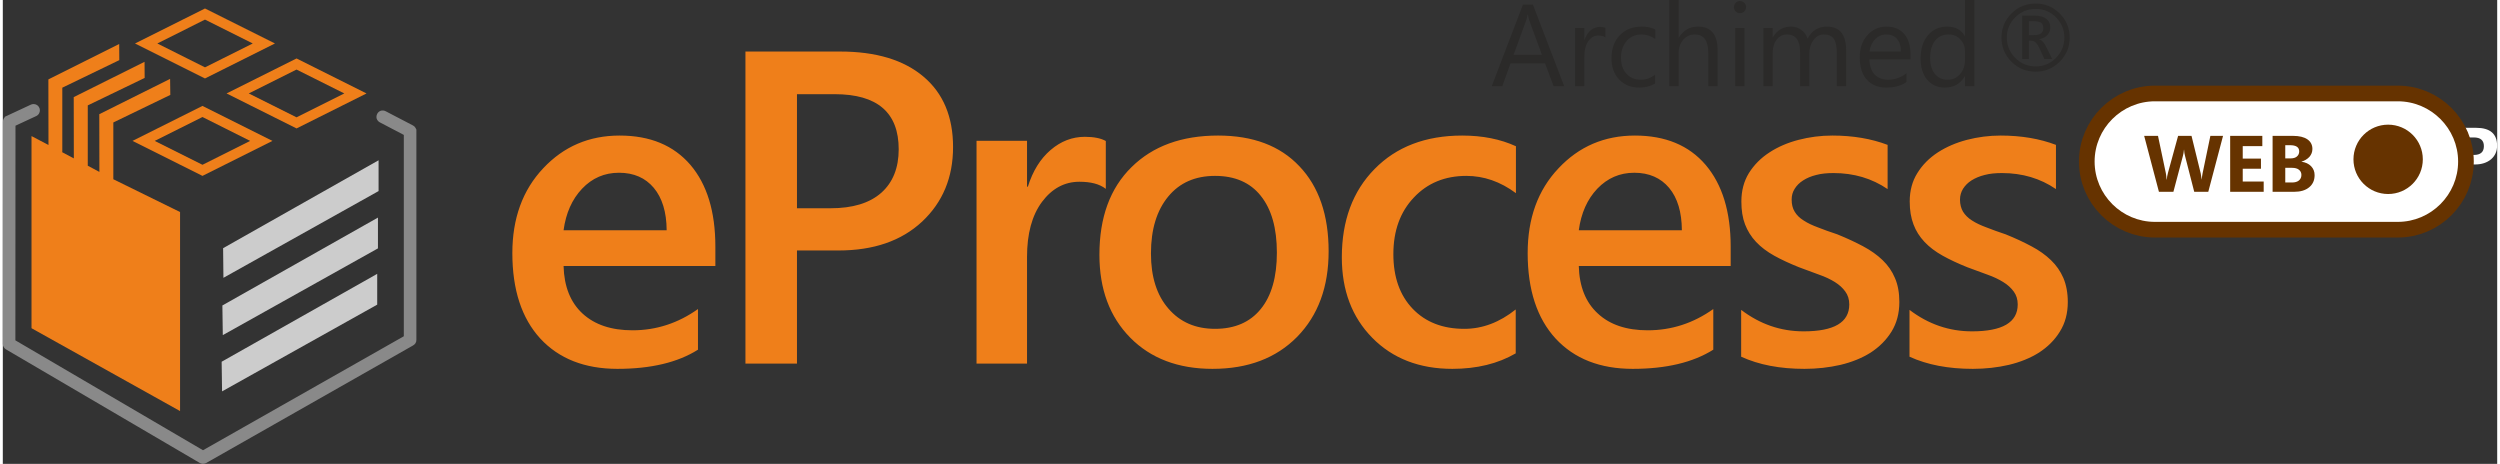
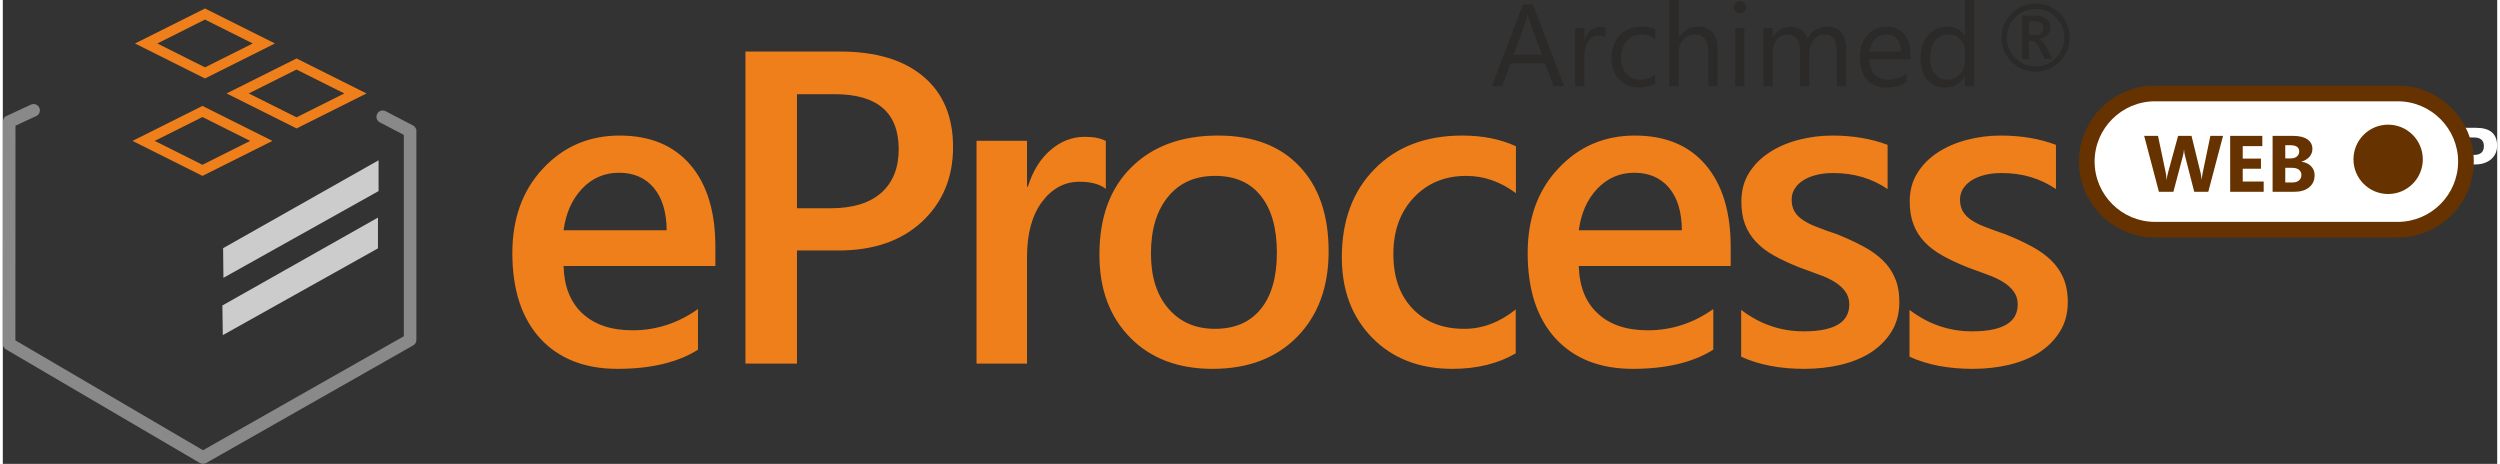
<svg xmlns="http://www.w3.org/2000/svg" xml:space="preserve" width="512px" height="95px" version="1.1" style="shape-rendering:geometricPrecision; text-rendering:geometricPrecision; image-rendering:optimizeQuality; fill-rule:evenodd; clip-rule:evenodd" viewBox="0 0 238.11 44.28">
  <rect x="0" y="0" width="238.11" height="44.28" fill="#333333" stroke="none" />
  <defs>
    <style type="text/css">
   
    .str0 {stroke:#663300;stroke-width:2.99;stroke-linecap:round;stroke-linejoin:round;stroke-miterlimit:22.926}
    .fil3 {fill:none;fill-rule:nonzero}
    .fil6 {fill:#EF7F1A}
    .fil7 {fill:#CCCCCC}
    .fil5 {fill:#898989;fill-rule:nonzero}
    .fil1 {fill:#2B2A29;fill-rule:nonzero}
    .fil0 {fill:#EF7F1A;fill-rule:nonzero}
    .fil4 {fill:#663300;fill-rule:nonzero}
    .fil2 {fill:white;fill-rule:nonzero}
   
  </style>
  </defs>
  <g id="Layer_x0020_1">
    <g id="_1992217180640">
      <path class="fil0" d="M68.02 25.39l-14.49 0c0.05,1.96 0.66,3.48 1.81,4.54 1.16,1.07 2.75,1.6 4.77,1.6 2.27,0 4.35,-0.68 6.25,-2.03l0 3.88c-1.93,1.22 -4.5,1.83 -7.69,1.83 -3.12,0 -5.58,-0.97 -7.36,-2.89 -1.78,-1.94 -2.67,-4.66 -2.67,-8.16 0,-3.31 0.98,-6.01 2.94,-8.09 1.96,-2.09 4.39,-3.13 7.3,-3.13 2.92,0 5.16,0.94 6.76,2.8 1.59,1.87 2.38,4.47 2.38,7.8l0 1.85zm-4.65 -3.41c-0.01,-1.73 -0.42,-3.08 -1.23,-4.05 -0.8,-0.95 -1.9,-1.44 -3.32,-1.44 -1.39,0 -2.56,0.51 -3.52,1.52 -0.96,1.01 -1.55,2.34 -1.77,3.97l9.84 0zm12.44 1.93l0 10.8 -4.92 0 0 -29.79 9.04 0c3.42,0 6.07,0.8 7.95,2.39 1.89,1.59 2.83,3.84 2.83,6.73 0,2.89 -0.98,5.26 -2.95,7.11 -1.97,1.84 -4.63,2.76 -7.98,2.76l-3.97 0zm0 -14.92l0 10.89 3.2 0c2.12,0 3.73,-0.49 4.85,-1.48 1.1,-0.98 1.66,-2.37 1.66,-4.15 0,-3.51 -2.04,-5.26 -6.11,-5.26l-3.6 0zm29.48 9.04c-0.58,-0.46 -1.42,-0.68 -2.52,-0.68 -1.42,0 -2.61,0.64 -3.57,1.92 -0.96,1.29 -1.43,3.05 -1.43,5.26l0 10.18 -4.82 0 0 -21.27 4.82 0 0 4.38 0.08 0c0.47,-1.5 1.19,-2.66 2.17,-3.5 0.98,-0.84 2.07,-1.26 3.27,-1.26 0.87,0 1.54,0.14 2,0.4l0 4.57zm10.19 17.18c-3.27,0 -5.9,-0.99 -7.86,-2.98 -1.96,-1.99 -2.94,-4.62 -2.94,-7.91 0,-3.57 1.02,-6.36 3.07,-8.37 2.04,-2.01 4.79,-3.01 8.26,-3.01 3.32,0 5.91,0.97 7.76,2.93 1.86,1.95 2.79,4.66 2.79,8.12 0,3.4 -1,6.11 -3,8.16 -2.01,2.04 -4.7,3.06 -8.08,3.06zm0.24 -18.42c-1.89,0 -3.38,0.65 -4.47,1.97 -1.09,1.32 -1.65,3.12 -1.65,5.44 0,2.23 0.56,3.99 1.67,5.26 1.11,1.29 2.59,1.93 4.45,1.93 1.89,0 3.35,-0.64 4.36,-1.89 1.03,-1.26 1.54,-3.06 1.54,-5.38 0,-2.34 -0.51,-4.15 -1.54,-5.43 -1.01,-1.27 -2.47,-1.9 -4.36,-1.9zm28.7 16.94c-1.7,0.99 -3.72,1.48 -6.05,1.48 -3.15,0 -5.7,-0.99 -7.64,-2.96 -1.94,-1.97 -2.91,-4.53 -2.91,-7.68 0,-3.5 1.04,-6.32 3.13,-8.44 2.08,-2.12 4.87,-3.19 8.36,-3.19 1.94,0 3.65,0.34 5.13,1.02l0 4.48c-1.48,-1.1 -3.06,-1.65 -4.73,-1.65 -2.04,0 -3.71,0.68 -5.01,2.06 -1.31,1.38 -1.96,3.18 -1.96,5.41 0,2.2 0.62,3.94 1.85,5.22 1.22,1.27 2.86,1.91 4.92,1.91 1.74,0 3.37,-0.62 4.91,-1.85l0 4.19zm20.52 -8.34l-14.5 0c0.05,1.96 0.66,3.48 1.82,4.54 1.15,1.07 2.74,1.6 4.76,1.6 2.28,0 4.36,-0.68 6.26,-2.03l0 3.88c-1.94,1.22 -4.51,1.83 -7.69,1.83 -3.13,0 -5.58,-0.97 -7.36,-2.89 -1.78,-1.94 -2.67,-4.66 -2.67,-8.16 0,-3.31 0.97,-6.01 2.94,-8.09 1.96,-2.09 4.39,-3.13 7.3,-3.13 2.91,0 5.16,0.94 6.75,2.8 1.59,1.87 2.39,4.47 2.39,7.8l0 1.85zm-4.66 -3.41c-0.01,-1.73 -0.41,-3.08 -1.22,-4.05 -0.8,-0.95 -1.91,-1.44 -3.32,-1.44 -1.39,0 -2.56,0.51 -3.53,1.52 -0.96,1.01 -1.55,2.34 -1.77,3.97l9.84 0zm5.66 12.07l0 -4.47c1.8,1.37 3.78,2.05 5.96,2.05 2.91,0 4.36,-0.85 4.36,-2.57 0,-0.48 -0.13,-0.89 -0.38,-1.23 -0.24,-0.34 -0.58,-0.65 -1,-0.91 -0.42,-0.26 -0.92,-0.5 -1.5,-0.7 -0.57,-0.22 -1.21,-0.45 -1.92,-0.71 -0.87,-0.35 -1.66,-0.71 -2.36,-1.1 -0.7,-0.39 -1.28,-0.83 -1.74,-1.32 -0.47,-0.5 -0.81,-1.05 -1.05,-1.67 -0.24,-0.63 -0.35,-1.35 -0.35,-2.19 0,-1.02 0.24,-1.93 0.72,-2.71 0.49,-0.78 1.14,-1.44 1.96,-1.97 0.81,-0.53 1.74,-0.93 2.78,-1.2 1.04,-0.27 2.11,-0.41 3.22,-0.41 1.97,0 3.73,0.3 5.28,0.89l0 4.22c-1.5,-1.02 -3.22,-1.53 -5.16,-1.53 -0.61,0 -1.16,0.05 -1.65,0.18 -0.49,0.12 -0.91,0.3 -1.25,0.52 -0.35,0.22 -0.62,0.49 -0.81,0.8 -0.2,0.31 -0.29,0.65 -0.29,1.03 0,0.45 0.09,0.84 0.29,1.16 0.19,0.32 0.47,0.6 0.86,0.84 0.38,0.25 0.83,0.46 1.37,0.66 0.53,0.21 1.14,0.43 1.84,0.66 0.91,0.37 1.73,0.75 2.46,1.14 0.73,0.39 1.35,0.83 1.86,1.32 0.51,0.49 0.91,1.06 1.18,1.71 0.28,0.64 0.42,1.41 0.42,2.29 0,1.08 -0.25,2.02 -0.75,2.83 -0.5,0.8 -1.16,1.46 -1.99,2 -0.83,0.52 -1.79,0.91 -2.88,1.17 -1.09,0.25 -2.24,0.38 -3.44,0.38 -2.33,0 -4.34,-0.38 -6.04,-1.16zm16.07 0l0 -4.47c1.8,1.37 3.79,2.05 5.96,2.05 2.91,0 4.37,-0.85 4.37,-2.57 0,-0.48 -0.13,-0.89 -0.38,-1.23 -0.25,-0.34 -0.58,-0.65 -1.01,-0.91 -0.42,-0.26 -0.92,-0.5 -1.49,-0.7 -0.58,-0.22 -1.22,-0.45 -1.93,-0.71 -0.87,-0.35 -1.65,-0.71 -2.35,-1.1 -0.7,-0.39 -1.28,-0.83 -1.74,-1.32 -0.47,-0.5 -0.82,-1.05 -1.05,-1.67 -0.24,-0.63 -0.36,-1.35 -0.36,-2.19 0,-1.02 0.24,-1.93 0.73,-2.71 0.48,-0.78 1.14,-1.44 1.95,-1.97 0.82,-0.53 1.75,-0.93 2.78,-1.2 1.04,-0.27 2.12,-0.41 3.22,-0.41 1.97,0 3.73,0.3 5.28,0.89l0 4.22c-1.49,-1.02 -3.21,-1.53 -5.15,-1.53 -0.61,0 -1.16,0.05 -1.65,0.18 -0.49,0.12 -0.91,0.3 -1.26,0.52 -0.35,0.22 -0.61,0.49 -0.81,0.8 -0.19,0.31 -0.29,0.65 -0.29,1.03 0,0.45 0.1,0.84 0.29,1.16 0.2,0.32 0.48,0.6 0.86,0.84 0.38,0.25 0.84,0.46 1.38,0.66 0.53,0.21 1.14,0.43 1.83,0.66 0.92,0.37 1.73,0.75 2.46,1.14 0.74,0.39 1.35,0.83 1.86,1.32 0.51,0.49 0.91,1.06 1.19,1.71 0.27,0.64 0.42,1.41 0.42,2.29 0,1.08 -0.25,2.02 -0.76,2.83 -0.49,0.8 -1.16,1.46 -1.99,2 -0.83,0.52 -1.79,0.91 -2.88,1.17 -1.08,0.25 -2.23,0.38 -3.44,0.38 -2.32,0 -4.34,-0.38 -6.04,-1.16z" />
    </g>
    <path class="fil1" d="M149.05 8.23l-1.01 0 -0.82 -2.18 -3.3 0 -0.78 2.18 -1.01 0 2.98 -7.79 0.95 0 2.99 7.79zm-2.13 -3l-1.22 -3.32c-0.04,-0.11 -0.08,-0.28 -0.12,-0.52l-0.03 0c-0.03,0.22 -0.07,0.39 -0.12,0.52l-1.21 3.32 2.7 0zm6.06 -1.66c-0.16,-0.12 -0.38,-0.18 -0.68,-0.18 -0.38,0 -0.69,0.18 -0.95,0.54 -0.25,0.36 -0.38,0.85 -0.38,1.47l0 2.83 -0.89 0 0 -5.56 0.89 0 0 1.14 0.02 0c0.13,-0.39 0.32,-0.69 0.58,-0.91 0.26,-0.22 0.55,-0.33 0.87,-0.33 0.24,0 0.41,0.03 0.54,0.08l0 0.92zm4.75 4.4c-0.43,0.26 -0.93,0.39 -1.52,0.39 -0.79,0 -1.43,-0.26 -1.92,-0.77 -0.48,-0.52 -0.73,-1.19 -0.73,-2.01 0,-0.92 0.26,-1.65 0.79,-2.21 0.52,-0.55 1.22,-0.83 2.1,-0.83 0.49,0 0.92,0.09 1.29,0.27l0 0.91c-0.41,-0.29 -0.85,-0.43 -1.32,-0.43 -0.57,0 -1.04,0.2 -1.4,0.61 -0.36,0.41 -0.55,0.94 -0.55,1.6 0,0.66 0.18,1.17 0.52,1.54 0.34,0.38 0.8,0.57 1.37,0.57 0.49,0 0.94,-0.16 1.37,-0.48l0 0.84zm5.96 0.26l-0.89 0 0 -3.2c0,-1.16 -0.43,-1.74 -1.29,-1.74 -0.43,0 -0.8,0.17 -1.1,0.5 -0.29,0.34 -0.44,0.77 -0.44,1.29l0 3.15 -0.89 0 0 -8.23 0.89 0 0 3.59 0.02 0c0.43,-0.7 1.03,-1.05 1.82,-1.05 1.26,0 1.88,0.75 1.88,2.26l0 3.43zm2.13 -6.97c-0.15,0 -0.29,-0.06 -0.4,-0.17 -0.11,-0.1 -0.17,-0.24 -0.17,-0.41 0,-0.16 0.06,-0.3 0.17,-0.41 0.11,-0.11 0.25,-0.17 0.4,-0.17 0.17,0 0.31,0.06 0.42,0.17 0.11,0.11 0.17,0.25 0.17,0.41 0,0.16 -0.06,0.3 -0.17,0.41 -0.11,0.11 -0.25,0.17 -0.42,0.17zm0.44 6.97l-0.89 0 0 -5.56 0.89 0 0 5.56zm9.7 0l-0.89 0 0 -3.19c0,-0.62 -0.1,-1.06 -0.29,-1.34 -0.19,-0.27 -0.51,-0.41 -0.96,-0.41 -0.38,0 -0.7,0.17 -0.97,0.52 -0.26,0.35 -0.4,0.76 -0.4,1.25l0 3.17 -0.89 0 0 -3.3c0,-1.09 -0.42,-1.64 -1.26,-1.64 -0.39,0 -0.71,0.16 -0.97,0.49 -0.25,0.33 -0.38,0.75 -0.38,1.28l0 3.17 -0.89 0 0 -5.56 0.89 0 0 0.88 0.02 0c0.4,-0.67 0.97,-1.01 1.73,-1.01 0.38,0 0.71,0.11 0.99,0.32 0.29,0.21 0.48,0.49 0.59,0.83 0.41,-0.77 1.02,-1.15 1.84,-1.15 1.22,0 1.84,0.75 1.84,2.26l0 3.43zm6.15 -2.56l-3.93 0c0.02,0.62 0.18,1.1 0.5,1.44 0.32,0.33 0.76,0.5 1.31,0.5 0.63,0 1.21,-0.21 1.73,-0.62l0 0.84c-0.49,0.35 -1.13,0.53 -1.94,0.53 -0.78,0 -1.4,-0.25 -1.85,-0.76 -0.45,-0.5 -0.67,-1.21 -0.67,-2.13 0,-0.86 0.24,-1.57 0.73,-2.11 0.49,-0.55 1.1,-0.82 1.83,-0.82 0.73,0 1.29,0.24 1.69,0.71 0.4,0.46 0.6,1.12 0.6,1.95l0 0.47zm-0.92 -0.75c0,-0.52 -0.12,-0.92 -0.37,-1.2 -0.24,-0.29 -0.58,-0.43 -1.02,-0.43 -0.42,0 -0.77,0.15 -1.07,0.45 -0.29,0.3 -0.47,0.69 -0.54,1.18l3 0zm7.01 3.31l-0.89 0 0 -0.95 -0.02 0c-0.42,0.72 -1.05,1.08 -1.92,1.08 -0.69,0 -1.25,-0.25 -1.67,-0.75 -0.42,-0.49 -0.63,-1.17 -0.63,-2.03 0,-0.92 0.23,-1.66 0.7,-2.21 0.46,-0.55 1.08,-0.83 1.85,-0.83 0.76,0 1.32,0.3 1.67,0.9l0.02 0 0 -3.44 0.89 0 0 8.23zm-0.89 -2.51l0 -0.82c0,-0.45 -0.15,-0.83 -0.45,-1.14 -0.29,-0.32 -0.67,-0.47 -1.13,-0.47 -0.54,0 -0.97,0.2 -1.28,0.6 -0.31,0.39 -0.47,0.94 -0.47,1.65 0,0.64 0.15,1.14 0.45,1.51 0.3,0.37 0.7,0.56 1.21,0.56 0.49,0 0.89,-0.18 1.2,-0.54 0.31,-0.36 0.47,-0.81 0.47,-1.35zm6.74 1.12c-0.9,0 -1.67,-0.31 -2.31,-0.95 -0.63,-0.63 -0.95,-1.4 -0.95,-2.3 0,-0.9 0.32,-1.67 0.95,-2.3 0.64,-0.64 1.41,-0.95 2.31,-0.95 0.9,0 1.66,0.31 2.3,0.95 0.63,0.63 0.95,1.4 0.95,2.3 0,0.9 -0.32,1.67 -0.95,2.3 -0.64,0.64 -1.4,0.95 -2.3,0.95zm0.01 -5.99c-0.76,0 -1.41,0.26 -1.95,0.8 -0.54,0.53 -0.81,1.18 -0.81,1.94 0,0.76 0.27,1.41 0.81,1.94 0.54,0.54 1.19,0.81 1.95,0.81 0.75,0 1.4,-0.27 1.93,-0.81 0.53,-0.53 0.8,-1.18 0.8,-1.94 0,-0.76 -0.27,-1.41 -0.8,-1.94 -0.53,-0.54 -1.18,-0.8 -1.93,-0.8zm1.57 4.78l-0.75 0 -0.45 -1c-0.23,-0.49 -0.48,-0.74 -0.74,-0.74l-0.28 0 0 1.74 -0.64 0 0 -4.14 1.17 0c0.48,0 0.85,0.1 1.12,0.3 0.26,0.2 0.39,0.48 0.39,0.83 0,0.28 -0.09,0.52 -0.28,0.72 -0.18,0.2 -0.44,0.34 -0.77,0.4l0 0.02c0.23,0.05 0.46,0.31 0.69,0.77l0.54 1.1zm-2.22 -3.61l0 1.33 0.51 0c0.57,0 0.86,-0.22 0.86,-0.66 0,-0.26 -0.08,-0.44 -0.23,-0.53 -0.16,-0.09 -0.4,-0.14 -0.73,-0.14l-0.41 0z" />
    <path class="fil2" d="M205.3 17.54l0 -5.34 1.89 0c1.9,0 2.85,0.87 2.85,2.6 0,0.83 -0.26,1.5 -0.78,1.99 -0.52,0.5 -1.21,0.75 -2.07,0.75l-1.89 0zm1.2 -4.36l0 3.38 0.6 0c0.52,0 0.93,-0.15 1.23,-0.47 0.29,-0.31 0.44,-0.73 0.44,-1.27 0,-0.51 -0.15,-0.91 -0.44,-1.2 -0.29,-0.29 -0.71,-0.44 -1.24,-0.44l-0.59 0zm7.62 4.36l-3.2 0 0 -5.34 3.08 0 0 0.98 -1.87 0 0 1.19 1.74 0 0 0.97 -1.74 0 0 1.22 1.99 0 0 0.98zm0.61 -0.21l0 -1.19c0.22,0.18 0.46,0.32 0.71,0.41 0.25,0.09 0.51,0.14 0.76,0.14 0.16,0 0.29,-0.02 0.4,-0.04 0.11,-0.03 0.21,-0.07 0.28,-0.12 0.08,-0.05 0.14,-0.1 0.17,-0.17 0.04,-0.06 0.06,-0.14 0.06,-0.21 0,-0.11 -0.03,-0.2 -0.09,-0.28 -0.06,-0.08 -0.14,-0.16 -0.24,-0.23 -0.11,-0.07 -0.23,-0.14 -0.37,-0.2 -0.14,-0.06 -0.29,-0.13 -0.46,-0.2 -0.42,-0.17 -0.73,-0.38 -0.93,-0.63 -0.21,-0.26 -0.31,-0.56 -0.31,-0.91 0,-0.28 0.06,-0.52 0.17,-0.72 0.11,-0.2 0.26,-0.36 0.46,-0.49 0.19,-0.13 0.41,-0.23 0.66,-0.29 0.26,-0.06 0.52,-0.09 0.81,-0.09 0.28,0 0.52,0.02 0.74,0.05 0.21,0.03 0.41,0.09 0.59,0.16l0 1.11c-0.09,-0.06 -0.19,-0.12 -0.29,-0.16 -0.11,-0.05 -0.22,-0.09 -0.33,-0.12 -0.11,-0.03 -0.22,-0.06 -0.33,-0.07 -0.11,-0.01 -0.22,-0.02 -0.32,-0.02 -0.13,0 -0.26,0.01 -0.37,0.04 -0.11,0.02 -0.2,0.06 -0.28,0.11 -0.08,0.04 -0.14,0.1 -0.18,0.17 -0.04,0.06 -0.06,0.13 -0.06,0.22 0,0.09 0.02,0.17 0.07,0.24 0.04,0.07 0.11,0.13 0.2,0.2 0.09,0.06 0.19,0.12 0.32,0.18 0.12,0.06 0.26,0.13 0.42,0.19 0.21,0.09 0.4,0.19 0.57,0.29 0.17,0.1 0.32,0.21 0.44,0.34 0.12,0.12 0.21,0.27 0.28,0.43 0.06,0.16 0.09,0.35 0.09,0.57 0,0.3 -0.05,0.55 -0.16,0.75 -0.12,0.2 -0.27,0.37 -0.46,0.49 -0.2,0.13 -0.42,0.22 -0.68,0.27 -0.26,0.06 -0.53,0.08 -0.81,0.08 -0.3,0 -0.57,-0.02 -0.84,-0.07 -0.26,-0.05 -0.49,-0.13 -0.69,-0.23zm8.96 0.21l-1.52 0 -1.55 -2.32c-0.03,-0.04 -0.08,-0.14 -0.15,-0.29l-0.01 0 0 2.61 -1.21 0 0 -5.34 1.21 0 0 2.52 0.01 0c0.03,-0.07 0.08,-0.16 0.15,-0.29l1.48 -2.23 1.43 0 -1.86 2.55 2.02 2.79zm4.3 -4.36l-1.53 0 0 4.36 -1.2 0 0 -4.36 -1.52 0 0 -0.98 4.25 0 0 0.98zm2.69 4.45c-0.77,0 -1.39,-0.25 -1.87,-0.74 -0.48,-0.5 -0.72,-1.15 -0.72,-1.95 0,-0.84 0.24,-1.53 0.73,-2.05 0.49,-0.52 1.14,-0.78 1.94,-0.78 0.77,0 1.38,0.25 1.85,0.75 0.47,0.5 0.71,1.16 0.71,1.97 0,0.84 -0.25,1.52 -0.73,2.03 -0.49,0.52 -1.13,0.77 -1.91,0.77zm0.05 -4.48c-0.42,0 -0.76,0.15 -1,0.47 -0.25,0.32 -0.38,0.74 -0.38,1.26 0,0.53 0.13,0.94 0.38,1.25 0.24,0.31 0.57,0.46 0.97,0.46 0.42,0 0.74,-0.15 0.99,-0.44 0.24,-0.3 0.36,-0.72 0.36,-1.25 0,-0.55 -0.12,-0.98 -0.35,-1.29 -0.24,-0.31 -0.56,-0.46 -0.97,-0.46zm4.68 2.55l0 1.84 -1.21 0 0 -5.34 1.89 0c1.34,0 2.01,0.57 2.01,1.7 0,0.54 -0.19,0.97 -0.57,1.3 -0.39,0.33 -0.91,0.5 -1.55,0.5l-0.57 0zm0 -2.58l0 1.67 0.47 0c0.64,0 0.96,-0.28 0.96,-0.84 0,-0.55 -0.32,-0.83 -0.96,-0.83l-0.47 0z" />
    <g>
      <path class="fil3 str0" d="M205.44 9.67l23.18 0c3.17,0 5.76,2.59 5.76,5.75l0 0c0,3.17 -2.59,5.76 -5.76,5.76l-23.18 0c-3.17,0 -5.76,-2.59 -5.76,-5.76l0 0c0,-3.16 2.59,-5.75 5.76,-5.75z" />
      <path id="_1" class="fil2" d="M205.44 9.67l23.18 0c3.17,0 5.76,2.59 5.76,5.75l0 0c0,3.17 -2.59,5.76 -5.76,5.76l-23.18 0c-3.17,0 -5.76,-2.59 -5.76,-5.76l0 0c0,-3.16 2.59,-5.75 5.76,-5.75z" />
    </g>
    <path class="fil4" d="M211.94 12.97l-1.41 5.34 -1.34 0 -0.88 -3.43c-0.05,-0.17 -0.08,-0.37 -0.09,-0.59l-0.01 0c-0.02,0.24 -0.06,0.44 -0.1,0.59l-0.91 3.43 -1.38 0 -1.41 -5.34 1.32 0 0.75 3.56c0.03,0.15 0.05,0.35 0.07,0.61l0.02 0c0.01,-0.19 0.05,-0.4 0.11,-0.63l0.97 -3.54 1.28 0 0.88 3.59c0.03,0.13 0.06,0.32 0.09,0.57l0.01 0c0.01,-0.2 0.04,-0.4 0.08,-0.6l0.74 -3.56 1.21 0zm3.88 5.34l-3.2 0 0 -5.34 3.07 0 0 0.98 -1.87 0 0 1.19 1.74 0 0 0.97 -1.74 0 0 1.22 2 0 0 0.98zm0.85 0l0 -5.34 1.95 0c0.59,0 1.05,0.11 1.37,0.33 0.32,0.22 0.48,0.53 0.48,0.92 0,0.29 -0.1,0.54 -0.29,0.76 -0.2,0.21 -0.45,0.36 -0.75,0.45l0 0.01c0.38,0.05 0.68,0.19 0.91,0.42 0.23,0.24 0.34,0.52 0.34,0.86 0,0.49 -0.17,0.87 -0.52,1.16 -0.35,0.29 -0.83,0.43 -1.44,0.43l-2.05 0zm1.21 -4.45l0 1.26 0.52 0c0.25,0 0.45,-0.06 0.59,-0.18 0.14,-0.12 0.22,-0.28 0.22,-0.49 0,-0.4 -0.3,-0.59 -0.88,-0.59l-0.45 0zm0 2.16l0 1.4 0.65 0c0.27,0 0.49,-0.06 0.65,-0.19 0.16,-0.13 0.24,-0.31 0.24,-0.53 0,-0.21 -0.08,-0.38 -0.24,-0.5 -0.15,-0.12 -0.37,-0.18 -0.65,-0.18l-0.65 0z" />
    <circle class="fil4" cx="227.7" cy="15.21" r="3.31" />
    <path class="fil5" d="M35.99 11.68c-0.15,-0.08 -0.25,-0.21 -0.3,-0.35 -0.04,-0.15 -0.03,-0.31 0.05,-0.46 0.07,-0.15 0.2,-0.25 0.35,-0.3 0.14,-0.04 0.31,-0.03 0.46,0.05l2.61 1.36c0.1,0.05 0.18,0.13 0.23,0.22 0.03,0.04 0.05,0.09 0.06,0.14l0.03 0 0 20.11c0,0.12 -0.03,0.23 -0.09,0.32 -0.06,0.09 -0.15,0.17 -0.25,0.22l-19.73 11.21c-0.1,0.06 -0.21,0.08 -0.32,0.08 -0.11,-0.01 -0.21,-0.04 -0.31,-0.1l-18.48 -10.83c-0.1,-0.06 -0.17,-0.14 -0.22,-0.23 -0.06,-0.09 -0.08,-0.19 -0.08,-0.3l0.01 -21.2c0,-0.12 0.03,-0.23 0.09,-0.32 0.03,-0.05 0.06,-0.09 0.1,-0.12l-0.01 -0.03 2.49 -1.16c0.15,-0.07 0.32,-0.07 0.46,-0.02 0.15,0.05 0.27,0.16 0.34,0.31l0.02 0.04 0 0c0.05,0.14 0.05,0.29 0,0.42 -0.05,0.15 -0.16,0.27 -0.31,0.34l-1.98 0.92 -0.01 20.49 17.91 10.49 19.17 -10.88 0 -19.22 -2.29 -1.2z" />
    <path class="fil6" d="M12.38 13.45l6.68 -3.34 6.68 3.34 -6.68 3.34 -6.68 -3.34zm2.12 0l4.56 -2.28 4.55 2.28 -4.55 2.28 -4.56 -2.28zm6.86 -4.53l6.68 -3.34 6.68 3.34 -6.68 3.34 -6.68 -3.34zm2.12 0l4.56 -2.28 4.56 2.28 -4.56 2.28 -4.56 -2.28zm-10.86 -4.77l6.68 -3.34 6.68 3.34 -6.68 3.34 -6.68 -3.34zm2.13 0l4.55 -2.28 4.56 2.28 -4.56 2.28 -4.55 -2.28z" />
-     <polygon class="fil0" points="16.92,39.24 16.92,20.24 10.55,17.11 10.55,11.69 15.99,9.06 15.97,7.53 9.21,10.9 9.22,16.41 8.11,15.82 8.11,10.06 13.54,7.44 13.53,5.9 6.77,9.27 6.78,15.12 5.63,14.51 5.68,14.49 5.68,8.37 11.12,5.74 11.11,4.2 4.35,7.58 4.36,13.84 2.74,12.99 2.74,31.33 " />
    <g>
      <polygon class="fil7" points="35.87,15.3 35.87,18.24 21.06,26.52 21.03,23.69 " />
      <polygon class="fil7" points="35.81,20.77 35.81,23.71 21,31.99 20.96,29.16 " />
-       <polygon class="fil7" points="35.74,26.14 35.74,29.08 20.93,37.36 20.89,34.53 " />
    </g>
  </g>
</svg>